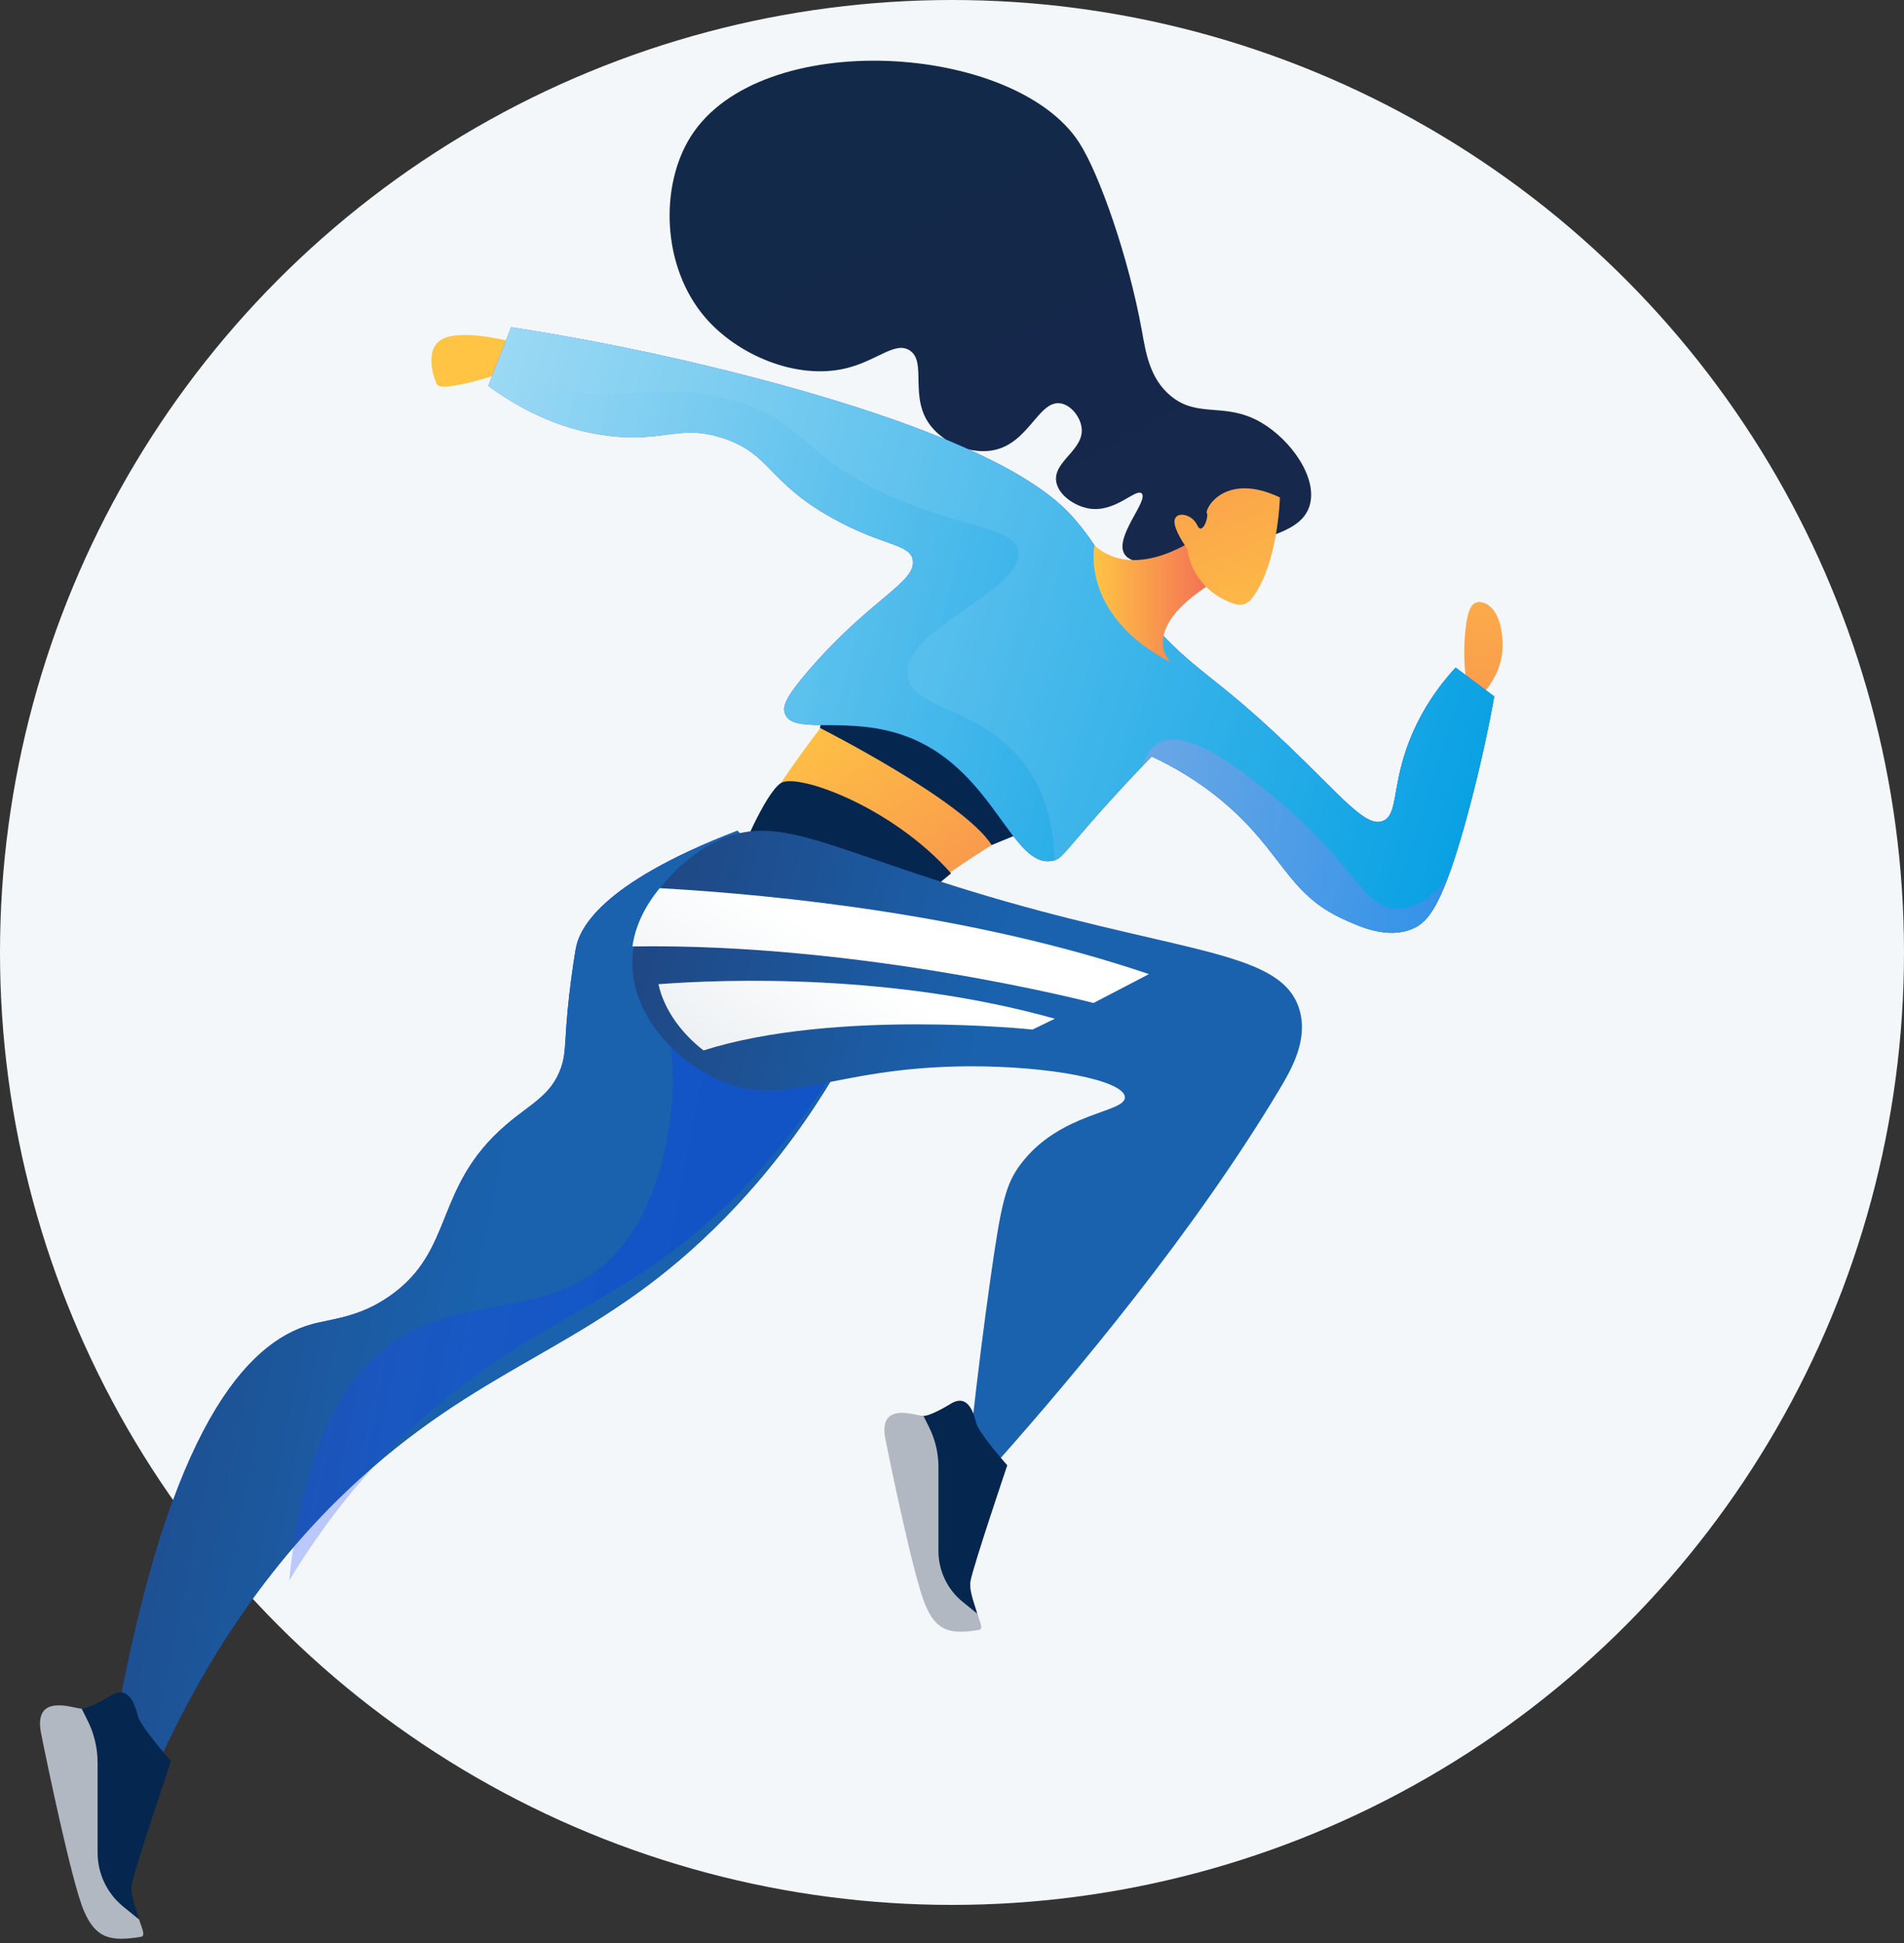
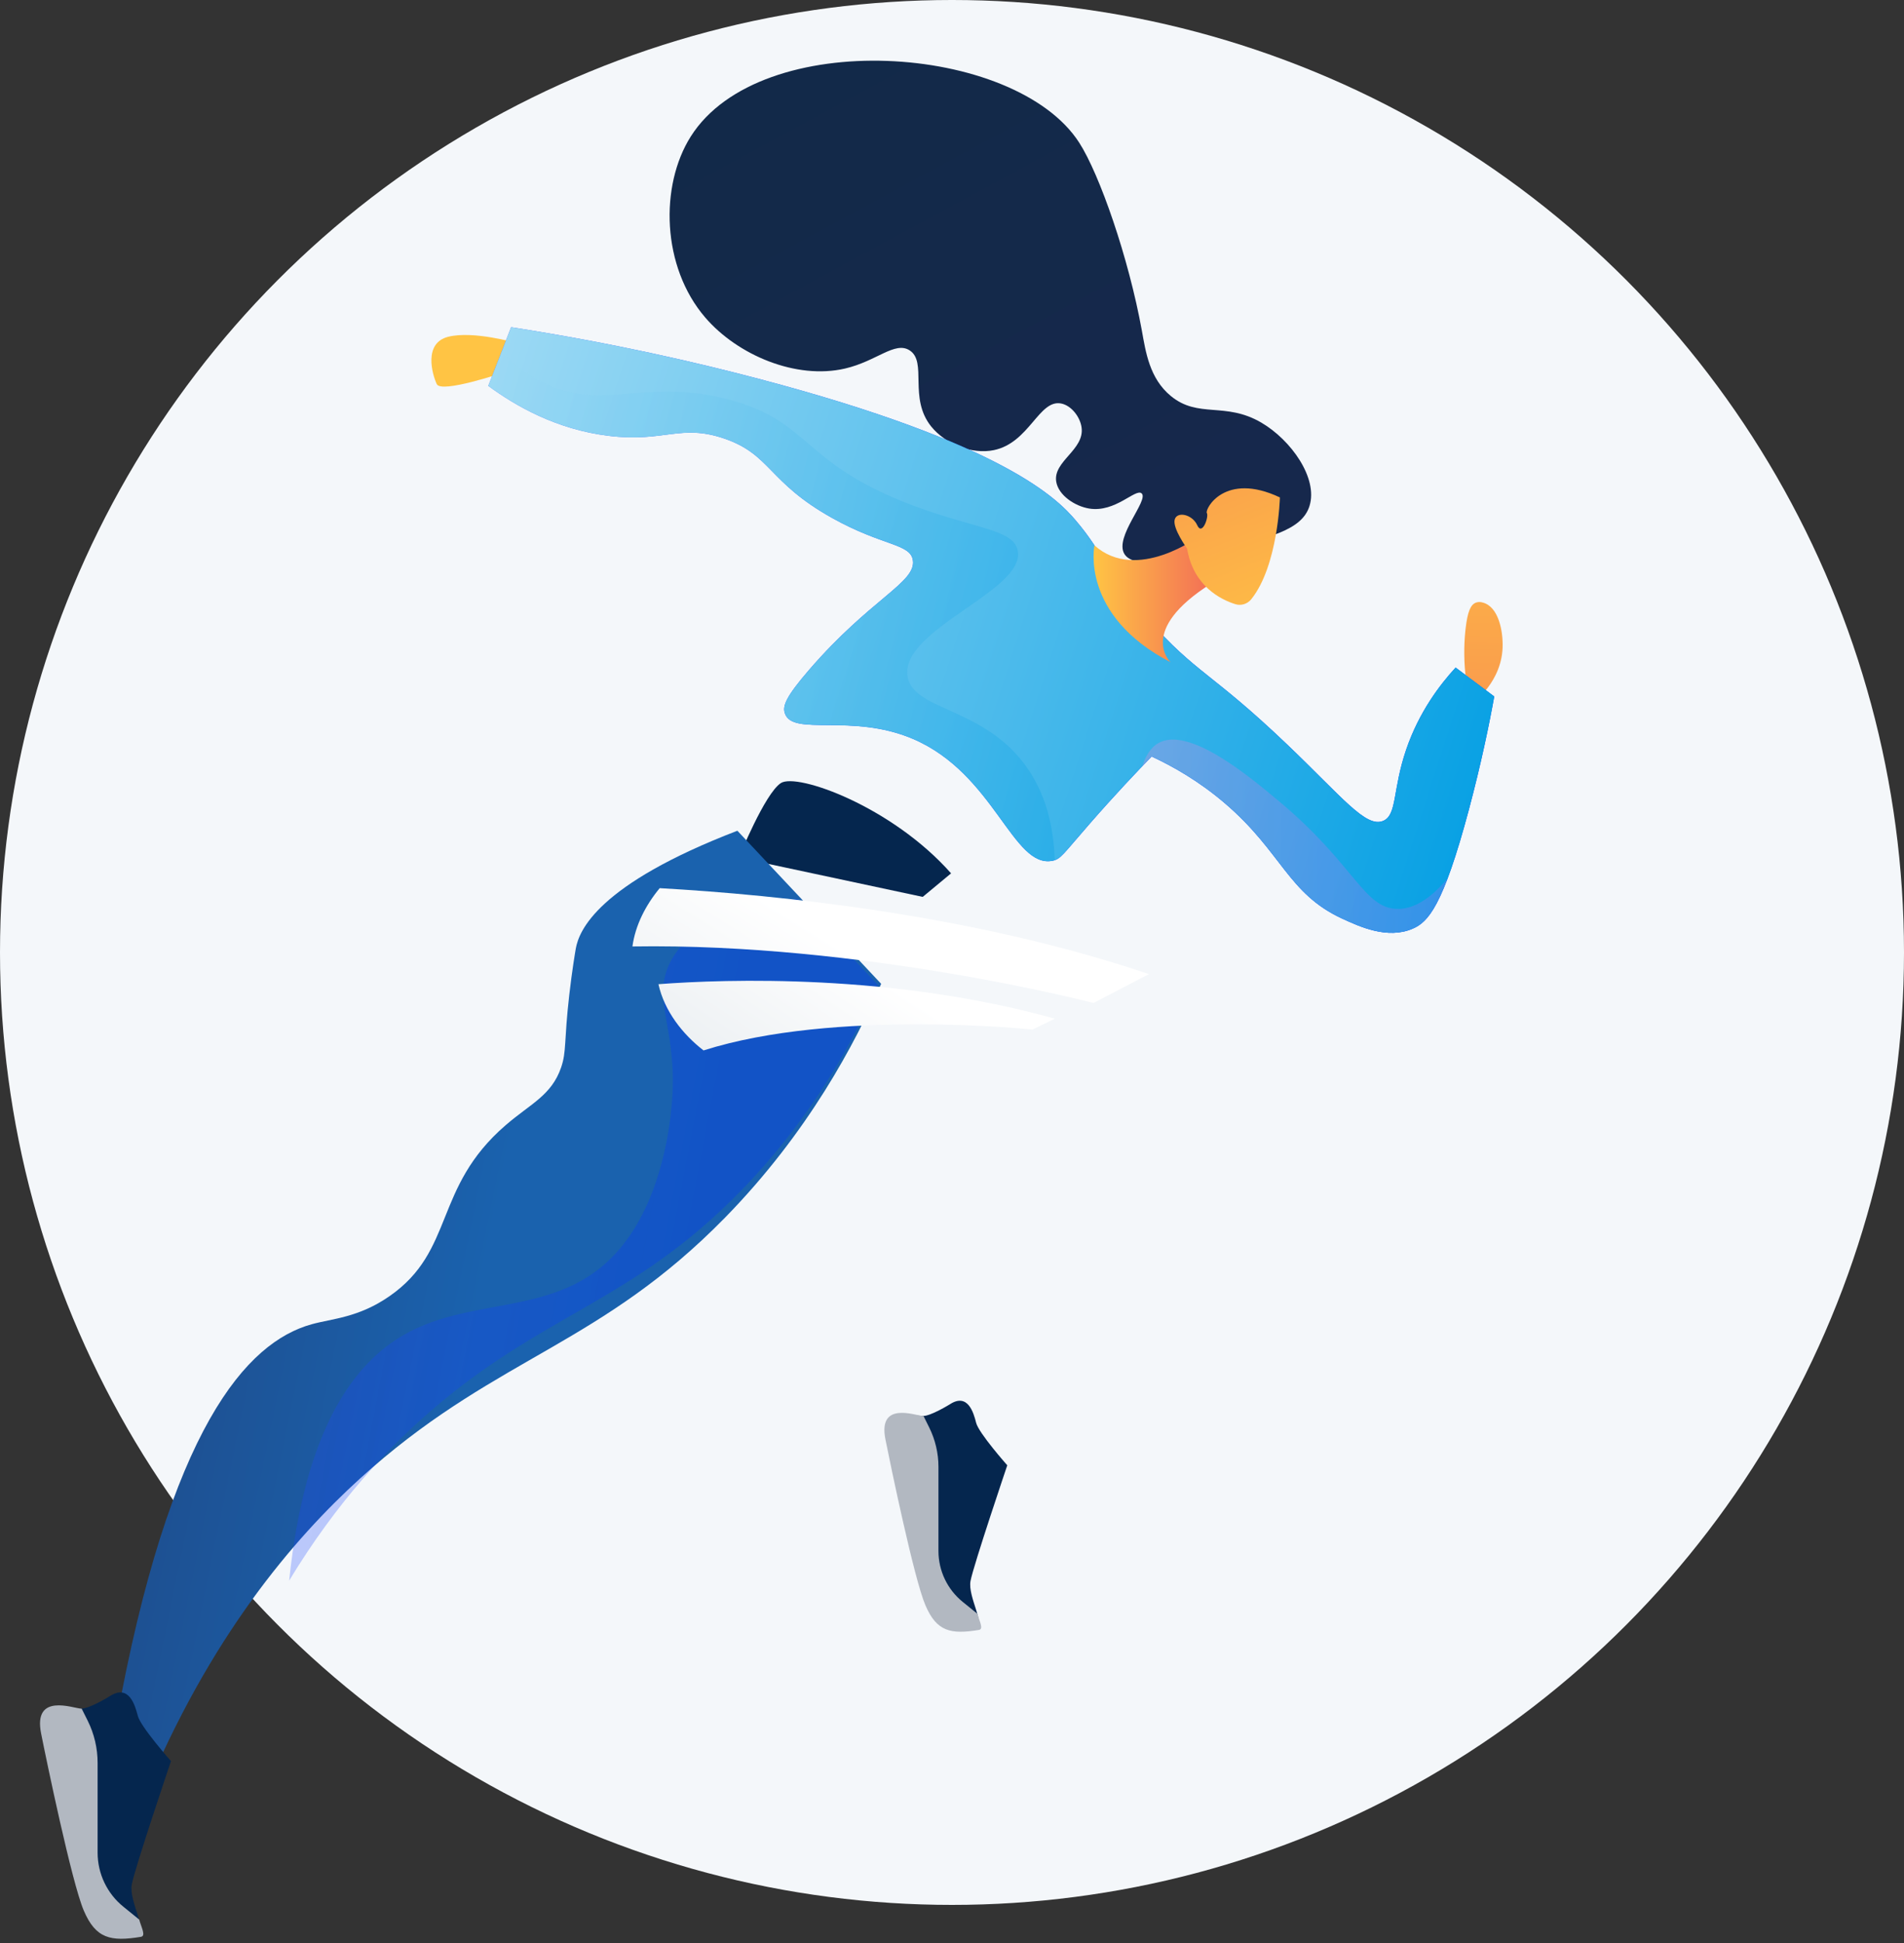
<svg xmlns="http://www.w3.org/2000/svg" width="300" height="306" viewBox="0 0 300 306" fill="none">
  <rect x="0" y="0" width="300" height="306" fill="#333333" stroke="none" />
  <circle cx="150" cy="150" r="150" fill="#F4F7FA" />
  <path d="M190.945 86.882C185.804 88.099 178.695 89.793 177.159 87.234C175.544 84.55 181.061 78.76 179.878 77.703C178.945 76.861 175.749 80.762 171.62 80.091C169.379 79.727 166.775 78.01 166.422 75.86C165.899 72.618 170.915 70.856 170.415 67.307C170.187 65.669 168.811 63.849 167.173 63.542C163.692 62.894 162.18 69.741 156.595 70.89C153.08 71.618 148.929 69.889 146.734 67.182C143.094 62.678 146.165 56.979 143.31 55.171C141.001 53.703 138.135 56.877 133.164 58.037C125.441 59.834 116.206 55.921 111.122 50.007C104.24 42.022 103.933 29.261 108.835 21.503C119.8 4.147 159.928 6.785 170.039 22.459C173.247 27.441 177.83 40.555 179.923 52.111C180.515 55.375 181.106 59.595 184.484 62.37C188.829 65.942 193.038 63.224 198.736 66.556C203.422 69.297 207.687 75.291 206.334 79.67C205.151 83.504 200.067 84.709 190.945 86.882Z" fill="url(#paint0_linear_245_8287)" />
-   <path d="M135.105 106.628C135.264 107.606 120.955 123.882 118.612 131.707L146.001 140.01C146.001 140.01 162.948 127.556 168.351 127.556L135.105 106.628Z" fill="url(#paint1_linear_245_8287)" />
-   <path d="M135.243 104.284C134.765 104.295 129.567 112.541 129.181 114.634C129.181 114.634 151.781 126.065 156.251 133.083L172.425 126.475C172.436 126.475 145.48 104.011 135.243 104.284Z" fill="#05264E" />
  <path d="M116.415 135.063C116.415 135.063 120.498 124.974 123.035 123.325C125.571 121.676 140.517 126.987 149.855 137.543L145.385 141.251L116.415 135.063Z" fill="#05264E" />
  <path d="M81.329 54.01C81.329 54.01 74.629 52.054 70.649 53.032C66.668 54.01 68.112 58.981 68.817 60.493C69.523 61.995 79.259 58.696 79.259 58.696L81.329 54.01Z" fill="url(#paint2_linear_245_8287)" />
  <path d="M230.9 106.286C230.581 103.181 230.729 100.678 230.934 98.927C231.241 96.345 231.696 95.242 232.538 94.912C233.186 94.661 233.857 94.957 234.062 95.048C236.325 96.049 236.928 99.984 236.723 102.487C236.473 105.467 234.983 107.639 234.062 108.754C233.004 107.924 231.946 107.105 230.9 106.286Z" fill="url(#paint3_linear_245_8287)" />
  <path d="M80.534 51.53C79.339 54.613 78.134 57.684 76.939 60.766C81.193 63.894 87.631 67.636 95.934 68.637C104.658 69.695 107.206 66.726 114.042 69.035C121.48 71.549 120.957 75.894 131.091 81.558C139.099 86.039 143.455 85.573 143.842 88.246C144.354 91.738 137.199 94.251 127.474 105.512C123.812 109.754 123.266 111.199 123.676 112.359C124.949 116.021 134.185 112.256 143.819 116.351C156.729 121.833 159.572 136.836 165.862 135.551C167.147 135.289 167.454 134.584 171.754 129.659C175.712 125.132 179.113 121.549 181.456 119.138C184.743 120.662 188.849 122.959 192.989 126.497C201.997 134.197 202.896 140.714 211.483 144.673C214.247 145.946 218.604 147.96 222.573 146.265C224.996 145.23 227.362 142.784 231.456 127.452C233.378 120.23 234.641 114.11 235.437 109.686C233.413 108.173 231.377 106.66 229.352 105.136C226.895 107.809 223.597 112.097 221.561 118.057C219.388 124.427 220.15 128.317 217.955 129.272C215.225 130.455 211.529 125.564 202.771 117.216C190.817 105.807 188.53 106.16 180.887 97.527C173.835 89.565 174.085 87.347 169.479 81.945C166.795 78.794 158.526 69.922 119.467 59.64C109.913 57.126 96.674 54.033 80.534 51.53Z" fill="url(#paint4_linear_245_8287)" />
  <path d="M80.534 51.53C79.339 54.613 78.134 57.684 76.939 60.766C81.193 63.894 87.631 67.636 95.934 68.637C104.658 69.695 107.206 66.726 114.042 69.035C121.48 71.549 120.957 75.894 131.091 81.558C139.099 86.039 143.455 85.573 143.842 88.246C144.354 91.738 137.199 94.251 127.474 105.512C123.812 109.754 123.266 111.199 123.676 112.359C124.949 116.021 134.185 112.256 143.819 116.351C156.729 121.833 159.572 136.836 165.862 135.551C167.147 135.289 167.454 134.584 171.754 129.659C175.712 125.132 179.113 121.549 181.456 119.138C184.743 120.662 188.849 122.959 192.989 126.497C201.997 134.197 202.896 140.714 211.483 144.673C214.247 145.946 218.604 147.96 222.573 146.265C224.996 145.23 227.362 142.784 231.456 127.452C233.378 120.23 234.641 114.11 235.437 109.686C233.413 108.173 231.377 106.66 229.352 105.136C226.895 107.809 223.597 112.097 221.561 118.057C219.388 124.427 220.15 128.317 217.955 129.272C215.225 130.455 211.529 125.564 202.771 117.216C190.817 105.807 188.53 106.16 180.887 97.527C173.835 89.565 174.085 87.347 169.479 81.945C166.795 78.794 158.526 69.922 119.467 59.64C109.913 57.126 96.674 54.033 80.534 51.53Z" fill="url(#paint5_linear_245_8287)" />
  <g opacity="0.3">
-     <path d="M142.99 106.468C141.921 99.029 161.655 93.001 160.358 86.7C159.676 83.367 153.784 83.322 144.014 79.671C126.168 72.994 127.908 66.431 114.93 62.951C100.918 59.186 94.116 65.567 83.948 59.345C82.025 58.174 80.41 56.797 79.045 55.364C78.34 57.173 77.635 58.981 76.93 60.79C81.184 63.918 87.621 67.66 95.924 68.661C104.648 69.719 107.196 66.75 114.032 69.059C121.471 71.572 120.947 75.917 131.082 81.582C139.089 86.063 143.445 85.597 143.832 88.27C144.344 91.761 137.189 94.275 127.465 105.535C123.802 109.778 123.256 111.222 123.666 112.383C124.94 116.045 134.175 112.28 143.809 116.375C156.719 121.857 159.562 136.86 165.852 135.574C165.966 135.552 166.08 135.517 166.182 135.483C166.034 130.433 164.885 124.849 161.291 120.174C154.524 111.302 143.764 111.859 142.99 106.468Z" fill="url(#paint6_linear_245_8287)" />
    <path d="M142.99 106.468C141.921 99.029 161.655 93.001 160.358 86.7C159.676 83.367 153.784 83.322 144.014 79.671C126.168 72.994 127.908 66.431 114.93 62.951C100.918 59.186 94.116 65.567 83.948 59.345C82.025 58.174 80.41 56.797 79.045 55.364C78.34 57.173 77.635 58.981 76.93 60.79C81.184 63.918 87.621 67.66 95.924 68.661C104.648 69.719 107.196 66.75 114.032 69.059C121.471 71.572 120.947 75.917 131.082 81.582C139.089 86.063 143.445 85.597 143.832 88.27C144.344 91.761 137.189 94.275 127.465 105.535C123.802 109.778 123.256 111.222 123.666 112.383C124.94 116.045 134.175 112.28 143.809 116.375C156.719 121.857 159.562 136.86 165.852 135.574C165.966 135.552 166.08 135.517 166.182 135.483C166.034 130.433 164.885 124.849 161.291 120.174C154.524 111.302 143.764 111.859 142.99 106.468Z" fill="url(#paint7_linear_245_8287)" />
  </g>
  <path opacity="0.3" d="M220.036 143.138C214.838 142.933 213.405 136.166 201.792 126.418C197.162 122.528 187.21 114.1 182.376 117.114C181.933 117.387 180.75 118.24 179.999 120.652C180.522 120.106 181.011 119.594 181.466 119.127C184.753 120.652 188.859 122.949 193 126.486C202.008 134.187 202.906 140.704 211.494 144.662C214.258 145.936 218.614 147.949 222.584 146.255C224.256 145.538 225.905 144.15 228.111 138.304C224.801 142.262 222.106 143.218 220.036 143.138Z" fill="url(#paint8_linear_245_8287)" />
  <path d="M189.029 84.39C189.029 84.39 179.134 91.874 172.446 85.892C172.446 85.892 170.125 96.879 184.445 104.295C184.445 104.295 179.088 99.336 190.826 91.909L189.029 84.39Z" fill="url(#paint9_linear_245_8287)" />
  <path d="M201.666 78.34C201.666 78.34 201.393 89.088 197.15 94.377C196.547 95.116 195.558 95.435 194.648 95.15C192.35 94.434 188.028 92.307 187.039 86.392C187.039 86.392 184.753 83.242 185.082 81.854C185.412 80.478 187.858 80.978 188.642 82.719C189.427 84.459 190.496 81.376 190.155 80.796C189.803 80.205 192.953 74.222 201.666 78.34Z" fill="url(#paint10_linear_245_8287)" />
-   <path d="M116.184 130.831C94.074 139.323 91.247 146.59 90.731 149.347C90.641 149.863 90.137 152.826 89.698 156.666C88.847 164.075 89.285 165.57 88.408 168.121C86.885 172.528 83.606 173.804 79.657 177.218C68.234 187.076 71.732 196.946 61.367 204.136C56.488 207.525 52.358 207.654 49.105 208.556C38.935 211.378 26.699 224.675 18.27 271.424C20.361 273.794 22.439 276.165 24.53 278.523C35.347 254.299 48.667 239.829 58.618 231.17C78.844 213.568 94.784 211.635 114.248 191.753C127.374 178.339 134.757 164.282 138.836 154.94C131.285 146.899 123.734 138.859 116.184 130.831Z" fill="url(#paint11_linear_245_8287)" />
  <path d="M116.184 130.831C94.074 139.323 91.247 146.59 90.731 149.347C90.641 149.863 90.137 152.826 89.698 156.666C88.847 164.075 89.285 165.57 88.408 168.121C86.885 172.528 83.606 173.804 79.657 177.218C68.234 187.076 71.732 196.946 61.367 204.136C56.488 207.525 52.358 207.654 49.105 208.556C38.935 211.378 26.699 224.675 18.27 271.424C20.361 273.794 22.439 276.165 24.53 278.523C35.347 254.299 48.667 239.829 58.618 231.17C78.844 213.568 94.784 211.635 114.248 191.753C127.374 178.339 134.757 164.282 138.836 154.94C131.285 146.899 123.734 138.859 116.184 130.831Z" fill="url(#paint12_linear_245_8287)" />
  <path opacity="0.3" d="M125.587 141.545C111.96 143.49 107.217 148.017 105.432 151.884C102.668 157.867 106.967 162.235 105.807 174.314C105.58 176.691 104.499 187.985 98.209 195.981C88.882 207.833 74.983 203.704 63.621 210.233C55.977 214.624 48.084 224.644 45.559 248.928C53.145 236.405 61.187 228.022 67.636 222.415C85.459 206.878 99.506 205.172 116.658 187.621C128.225 175.781 134.731 163.372 138.326 155.126C134.072 150.587 129.829 146.072 125.587 141.545Z" fill="url(#paint13_linear_245_8287)" />
-   <path d="M112.461 132.731C105.665 136.226 99.102 144.172 99.684 152.726C100.228 160.594 106.662 166.975 112.811 169.886C123.568 174.972 130.494 168.049 152.578 167.932C165.406 167.868 177.044 170.132 177.238 172.772C177.419 175.27 167.011 175.076 160.798 183.372C158.442 186.516 157.743 189.48 156.034 201.541C155.115 208.025 154.053 216.217 153.005 225.755C154.364 227.269 155.71 228.783 157.07 230.297C169.484 216.321 188.073 194.113 201.523 171.685C203.516 168.359 206.118 163.817 204.772 159.106C202.17 149.957 187.529 150.254 158.312 141.92C130.118 133.844 122.61 127.516 112.461 132.731Z" fill="url(#paint14_linear_245_8287)" />
  <path d="M172.298 157.959L181.03 153.411C153.546 144.086 122.658 140.933 103.944 139.875C101.726 142.558 100.107 145.71 99.648 149.055C135.928 148.478 172.298 157.959 172.298 157.959Z" fill="url(#paint15_linear_245_8287)" />
  <path d="M162.685 162.143L166.199 160.437C140.801 153.317 114.459 154.182 103.744 155C104.7 159.243 107.543 162.871 110.853 165.43C131.542 158.856 162.685 162.143 162.685 162.143Z" fill="url(#paint16_linear_245_8287)" />
  <path d="M17.293 267.134C17.293 267.134 14.042 269.142 12.773 269.09C11.504 269.038 6.958 268.209 7.528 272.548C8.098 276.887 11.698 295.252 13.589 299.694C15.48 304.15 16.801 305.432 21.528 304.668C23.51 304.344 20.259 299.461 20.764 296.78C21.269 294.099 26.942 277.353 26.942 277.353C26.942 277.353 22.137 271.939 21.71 270.217C21.269 268.507 20.298 265.178 17.293 267.134Z" fill="#05264E" />
  <path d="M15.379 291.767V277.637C15.379 275.332 14.848 273.065 13.825 271.006L12.867 269.089C12.841 269.089 12.802 269.089 12.776 269.089C11.507 269.037 5.173 266.538 6.482 273.026C7.336 277.313 11.3 296.417 13.191 300.872C15.082 305.328 17.452 305.807 22.192 305.03C23.034 304.9 22.283 303.579 21.933 302.31L19.459 300.302C16.869 298.217 15.379 295.083 15.379 291.767Z" fill="#B2B8C1" />
  <path d="M149.668 221.157C149.668 221.157 146.612 223.048 145.42 222.996C144.229 222.944 139.968 222.167 140.499 226.247C141.03 230.314 144.41 247.526 146.184 251.71C147.959 255.88 149.189 257.085 153.632 256.372C155.484 256.074 152.44 251.502 152.919 248.977C153.399 246.464 158.709 230.767 158.709 230.767C158.709 230.767 154.202 225.69 153.8 224.071C153.399 222.452 152.479 219.331 149.668 221.157Z" fill="#05264E" />
  <path d="M147.865 244.262V231.013C147.865 228.85 147.36 226.726 146.402 224.796L145.508 222.996C145.482 222.996 145.443 222.996 145.417 222.996C144.226 222.944 138.294 220.6 139.511 226.687C140.314 230.715 144.019 248.627 145.806 252.797C147.58 256.968 149.808 257.421 154.237 256.696C155.027 256.566 154.328 255.336 153.991 254.144L151.673 252.266C149.264 250.31 147.865 247.371 147.865 244.262Z" fill="#B2B8C1" />
  <defs>
    <linearGradient id="paint0_linear_245_8287" x1="106.342" y1="-33.612" x2="203.28" y2="145.439" gradientUnits="userSpaceOnUse">
      <stop stop-color="#102947" />
      <stop offset="0.996" stop-color="#19284E" />
    </linearGradient>
    <linearGradient id="paint1_linear_245_8287" x1="129.974" y1="109.64" x2="169.506" y2="168.178" gradientUnits="userSpaceOnUse">
      <stop stop-color="#FFC444" />
      <stop offset="0.996" stop-color="#F36F56" />
    </linearGradient>
    <linearGradient id="paint2_linear_245_8287" x1="74.424" y1="64.034" x2="72.143" y2="153.741" gradientUnits="userSpaceOnUse">
      <stop stop-color="#FFC444" />
      <stop offset="0.996" stop-color="#F36F56" />
    </linearGradient>
    <linearGradient id="paint3_linear_245_8287" x1="234.595" y1="68.044" x2="232.311" y2="157.889" gradientUnits="userSpaceOnUse">
      <stop stop-color="#FFC444" />
      <stop offset="0.996" stop-color="#F36F56" />
    </linearGradient>
    <linearGradient id="paint4_linear_245_8287" x1="235.437" y1="156.813" x2="48.763" y2="88.134" gradientUnits="userSpaceOnUse">
      <stop offset="0.345" stop-color="#0033FF" />
      <stop offset="1" stop-color="#2A55FE" stop-opacity="0.83" />
    </linearGradient>
    <linearGradient id="paint5_linear_245_8287" x1="235.437" y1="146.914" x2="-42.535" y2="57.496" gradientUnits="userSpaceOnUse">
      <stop stop-color="#019EE3" />
      <stop offset="1" stop-color="white" />
    </linearGradient>
    <linearGradient id="paint6_linear_245_8287" x1="76.939" y1="95.484" x2="166.201" y2="95.484" gradientUnits="userSpaceOnUse">
      <stop offset="0.004" stop-color="#E38DDD" />
      <stop offset="1" stop-color="#9571F6" />
    </linearGradient>
    <linearGradient id="paint7_linear_245_8287" x1="166.182" y1="135.652" x2="1.1" y2="100.126" gradientUnits="userSpaceOnUse">
      <stop stop-color="#019EE3" />
      <stop offset="1" stop-color="white" />
    </linearGradient>
    <linearGradient id="paint8_linear_245_8287" x1="179.992" y1="131.687" x2="228.102" y2="131.687" gradientUnits="userSpaceOnUse">
      <stop offset="0.004" stop-color="#E38DDD" />
      <stop offset="1" stop-color="#9571F6" />
    </linearGradient>
    <linearGradient id="paint9_linear_245_8287" x1="172.3" y1="94.337" x2="190.822" y2="94.337" gradientUnits="userSpaceOnUse">
      <stop stop-color="#FFC444" />
      <stop offset="0.996" stop-color="#F36F56" />
    </linearGradient>
    <linearGradient id="paint10_linear_245_8287" x1="202.964" y1="104.211" x2="172.935" y2="30.089" gradientUnits="userSpaceOnUse">
      <stop stop-color="#FFC444" />
      <stop offset="0.996" stop-color="#F36F56" />
    </linearGradient>
    <linearGradient id="paint11_linear_245_8287" x1="138.836" y1="293.85" x2="-17.283" y2="265.633" gradientUnits="userSpaceOnUse">
      <stop offset="0.345" stop-color="#0033FF" />
      <stop offset="1" stop-color="#2A55FE" stop-opacity="0.83" />
    </linearGradient>
    <linearGradient id="paint12_linear_245_8287" x1="119.353" y1="212.599" x2="-69.06" y2="173.868" gradientUnits="userSpaceOnUse">
      <stop offset="0.231" stop-color="#1A62AE" />
      <stop offset="0.996" stop-color="#26264F" />
    </linearGradient>
    <linearGradient id="paint13_linear_245_8287" x1="138.326" y1="260.071" x2="18.657" y2="237.182" gradientUnits="userSpaceOnUse">
      <stop offset="0.345" stop-color="#0033FF" />
      <stop offset="1" stop-color="#2A55FE" stop-opacity="0.83" />
    </linearGradient>
    <linearGradient id="paint14_linear_245_8287" x1="188.096" y1="185.899" x2="27.708" y2="143.064" gradientUnits="userSpaceOnUse">
      <stop offset="0.231" stop-color="#1A62AE" />
      <stop offset="0.996" stop-color="#26264F" />
    </linearGradient>
    <linearGradient id="paint15_linear_245_8287" x1="104.503" y1="200.806" x2="135.648" y2="150.896" gradientUnits="userSpaceOnUse">
      <stop offset="0.494" stop-color="#EBEFF2" />
      <stop offset="1" stop-color="white" />
    </linearGradient>
    <linearGradient id="paint16_linear_245_8287" x1="107.709" y1="198.948" x2="137.865" y2="153.334" gradientUnits="userSpaceOnUse">
      <stop offset="0.494" stop-color="#EBEFF2" />
      <stop offset="1" stop-color="white" />
    </linearGradient>
  </defs>
</svg>